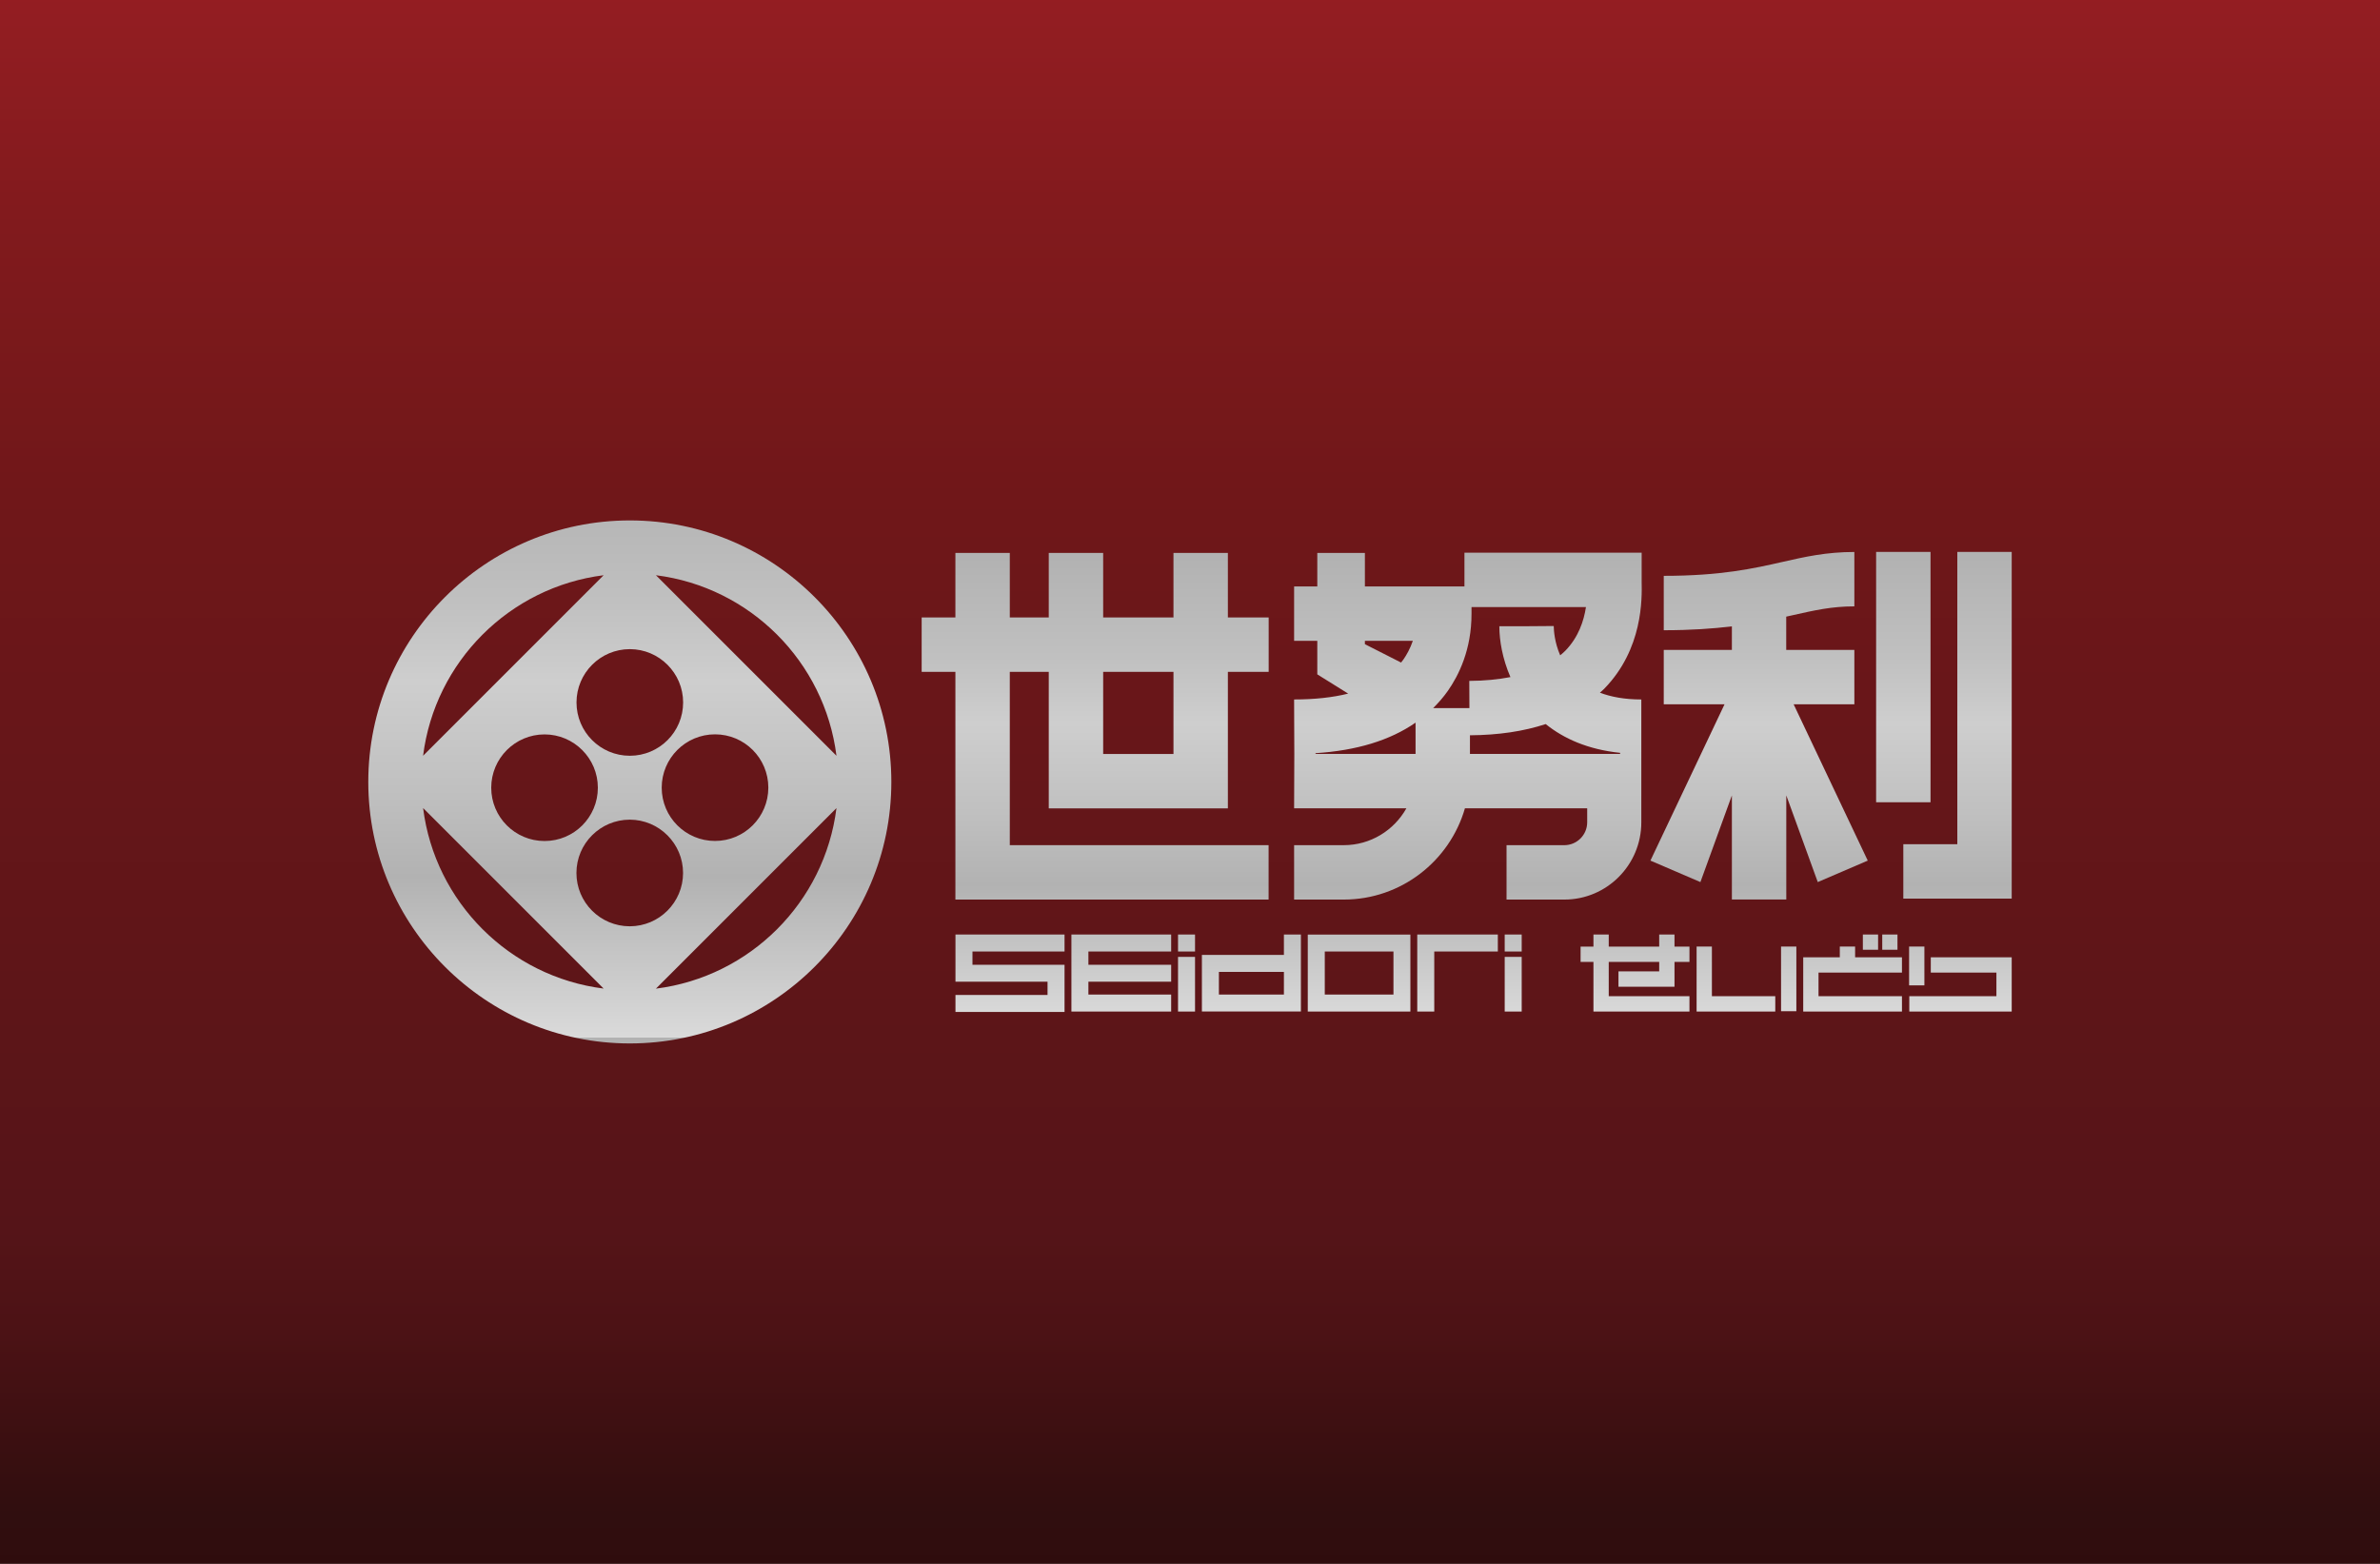
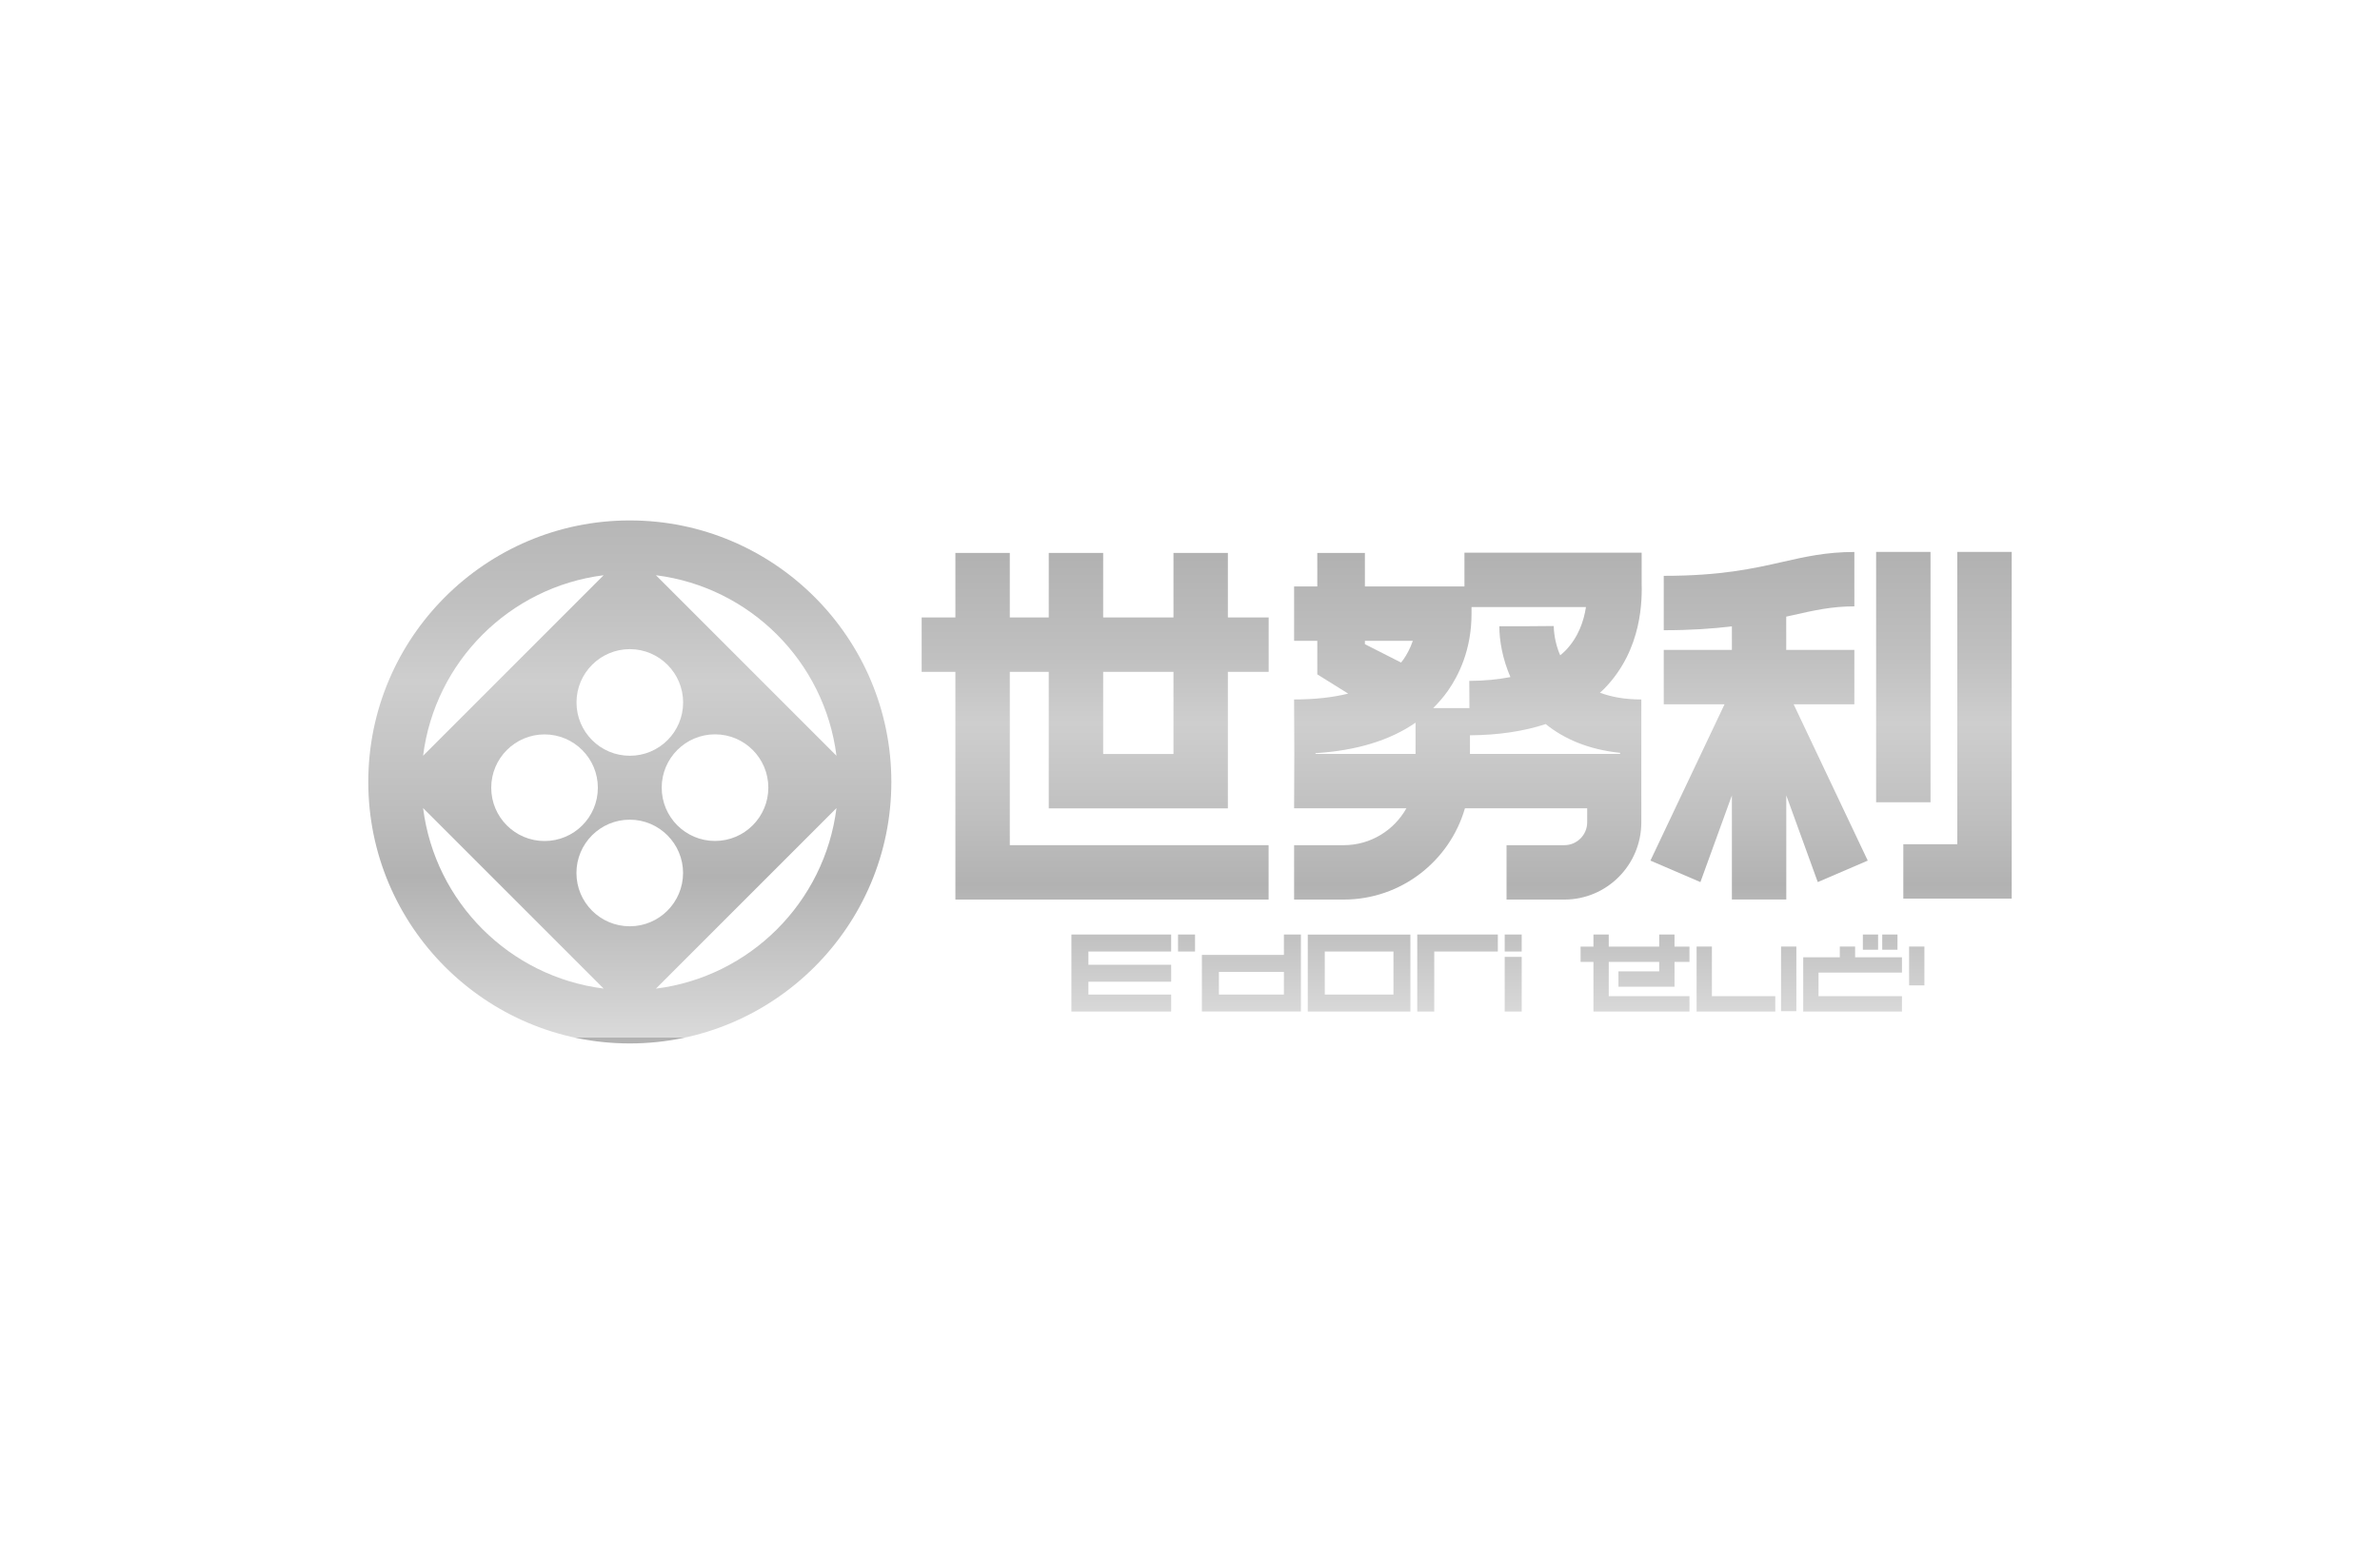
<svg xmlns="http://www.w3.org/2000/svg" id="_Слой_1" version="1.1" viewBox="0 0 350 230">
  <defs>
    <style> .st0 { fill: url(#_Безымянный_градиент); } .st1 { fill: url(#_Безымянный_градиент_3); } .st2 { fill: url(#_Безымянный_градиент_2); } .st3 { fill: url(#_Безымянный_градиент_5); } .st4 { fill: url(#_Безымянный_градиент_4); } .st5 { fill: url(#_Безымянный_градиент_9); } .st6 { fill: url(#_Безымянный_градиент_8); } .st7 { fill: url(#_Безымянный_градиент_6); } .st8 { fill: url(#_Безымянный_градиент_7); } .st9 { fill: url(#_Безымянный_градиент_24); } .st10 { fill: url(#_Безымянный_градиент_20); } .st11 { fill: url(#_Безымянный_градиент_23); } .st12 { fill: url(#_Безымянный_градиент_22); } .st13 { fill: url(#_Безымянный_градиент_21); } .st14 { fill: url(#_Безымянный_градиент_11); } .st15 { fill: url(#_Безымянный_градиент_10); } .st16 { fill: url(#_Безымянный_градиент_19); } .st17 { fill: url(#_Безымянный_градиент_14); } .st18 { fill: url(#_Безымянный_градиент_13); } .st19 { fill: url(#_Безымянный_градиент_12); } .st20 { fill: url(#_Безымянный_градиент_16); } .st21 { fill: url(#_Безымянный_градиент_15); } .st22 { fill: url(#_Безымянный_градиент_18); } .st23 { fill: url(#_Безымянный_градиент_17); } </style>
    <linearGradient id="_Безымянный_градиент" data-name="Безымянный градиент" x1="175" y1="-28.8" x2="175" y2="270.83" gradientTransform="translate(0 229.89) scale(1 -1)" gradientUnits="userSpaceOnUse">
      <stop offset="0" stop-color="#2d0506" />
      <stop offset=".12" stop-color="#300e0f" />
      <stop offset=".13" stop-color="#330e0f" />
      <stop offset=".21" stop-color="#4c1215" />
      <stop offset=".26" stop-color="#551418" />
      <stop offset=".62" stop-color="#701719" />
      <stop offset=".76" stop-color="#821a1d" />
      <stop offset="1" stop-color="#ab2229" />
    </linearGradient>
    <linearGradient id="_Безымянный_градиент_2" data-name="Безымянный градиент 2" x1="92.62" y1="161.66" x2="92.62" y2="77.3" gradientTransform="translate(0 229.89) scale(1 -1)" gradientUnits="userSpaceOnUse">
      <stop offset=".03" stop-color="#b2b2b2" />
      <stop offset=".24" stop-color="silver" />
      <stop offset=".38" stop-color="#cecece" />
      <stop offset=".58" stop-color="#bfbfbf" />
      <stop offset=".72" stop-color="#b2b2b2" />
      <stop offset="1" stop-color="#dadada" />
      <stop offset="1" stop-color="#b2b2b2" />
    </linearGradient>
    <linearGradient id="_Безымянный_градиент_3" data-name="Безымянный градиент 3" x1="161.06" y1="150.01" x2="161.06" y2="80.26" gradientTransform="translate(0 229.89) scale(1 -1)" gradientUnits="userSpaceOnUse">
      <stop offset=".03" stop-color="#b2b2b2" />
      <stop offset=".24" stop-color="silver" />
      <stop offset=".38" stop-color="#cecece" />
      <stop offset=".58" stop-color="#bfbfbf" />
      <stop offset=".72" stop-color="#b2b2b2" />
      <stop offset="1" stop-color="#dadada" />
      <stop offset="1" stop-color="#b2b2b2" />
    </linearGradient>
    <linearGradient id="_Безымянный_градиент_4" data-name="Безымянный градиент 4" x1="215.87" y1="150.01" x2="215.87" y2="80.26" gradientTransform="translate(0 229.89) scale(1 -1)" gradientUnits="userSpaceOnUse">
      <stop offset=".03" stop-color="#b2b2b2" />
      <stop offset=".24" stop-color="silver" />
      <stop offset=".38" stop-color="#cecece" />
      <stop offset=".58" stop-color="#bfbfbf" />
      <stop offset=".72" stop-color="#b2b2b2" />
      <stop offset="1" stop-color="#dadada" />
      <stop offset="1" stop-color="#b2b2b2" />
    </linearGradient>
    <linearGradient id="_Безымянный_градиент_5" data-name="Безымянный градиент 5" x1="287.87" y1="150.01" x2="287.87" y2="80.26" gradientTransform="translate(0 229.89) scale(1 -1)" gradientUnits="userSpaceOnUse">
      <stop offset=".03" stop-color="#b2b2b2" />
      <stop offset=".24" stop-color="silver" />
      <stop offset=".38" stop-color="#cecece" />
      <stop offset=".58" stop-color="#bfbfbf" />
      <stop offset=".72" stop-color="#b2b2b2" />
      <stop offset="1" stop-color="#dadada" />
      <stop offset="1" stop-color="#b2b2b2" />
    </linearGradient>
    <linearGradient id="_Безымянный_градиент_6" data-name="Безымянный градиент 6" x1="279.9" y1="150.01" x2="279.9" y2="80.26" gradientTransform="translate(0 229.89) scale(1 -1)" gradientUnits="userSpaceOnUse">
      <stop offset=".03" stop-color="#b2b2b2" />
      <stop offset=".24" stop-color="silver" />
      <stop offset=".38" stop-color="#cecece" />
      <stop offset=".58" stop-color="#bfbfbf" />
      <stop offset=".72" stop-color="#b2b2b2" />
      <stop offset="1" stop-color="#dadada" />
      <stop offset="1" stop-color="#b2b2b2" />
    </linearGradient>
    <linearGradient id="_Безымянный_градиент_7" data-name="Безымянный градиент 7" x1="258.69" y1="150.01" x2="258.69" y2="80.26" gradientTransform="translate(0 229.89) scale(1 -1)" gradientUnits="userSpaceOnUse">
      <stop offset=".03" stop-color="#b2b2b2" />
      <stop offset=".24" stop-color="silver" />
      <stop offset=".38" stop-color="#cecece" />
      <stop offset=".58" stop-color="#bfbfbf" />
      <stop offset=".72" stop-color="#b2b2b2" />
      <stop offset="1" stop-color="#dadada" />
      <stop offset="1" stop-color="#b2b2b2" />
    </linearGradient>
    <linearGradient id="_Безымянный_градиент_8" data-name="Безымянный градиент 8" x1="199.87" y1="150.01" x2="199.87" y2="80.26" gradientTransform="translate(0 229.89) scale(1 -1)" gradientUnits="userSpaceOnUse">
      <stop offset=".03" stop-color="#b2b2b2" />
      <stop offset=".24" stop-color="silver" />
      <stop offset=".38" stop-color="#cecece" />
      <stop offset=".58" stop-color="#bfbfbf" />
      <stop offset=".72" stop-color="#b2b2b2" />
      <stop offset="1" stop-color="#dadada" />
      <stop offset="1" stop-color="#b2b2b2" />
    </linearGradient>
    <linearGradient id="_Безымянный_градиент_9" data-name="Безымянный градиент 9" x1="214.35" y1="150.01" x2="214.35" y2="80.26" gradientTransform="translate(0 229.89) scale(1 -1)" gradientUnits="userSpaceOnUse">
      <stop offset=".03" stop-color="#b2b2b2" />
      <stop offset=".24" stop-color="silver" />
      <stop offset=".38" stop-color="#cecece" />
      <stop offset=".58" stop-color="#bfbfbf" />
      <stop offset=".72" stop-color="#b2b2b2" />
      <stop offset="1" stop-color="#dadada" />
      <stop offset="1" stop-color="#b2b2b2" />
    </linearGradient>
    <linearGradient id="_Безымянный_градиент_10" data-name="Безымянный градиент 10" x1="184.03" y1="150.01" x2="184.03" y2="80.26" gradientTransform="translate(0 229.89) scale(1 -1)" gradientUnits="userSpaceOnUse">
      <stop offset=".03" stop-color="#b2b2b2" />
      <stop offset=".24" stop-color="silver" />
      <stop offset=".38" stop-color="#cecece" />
      <stop offset=".58" stop-color="#bfbfbf" />
      <stop offset=".72" stop-color="#b2b2b2" />
      <stop offset="1" stop-color="#dadada" />
      <stop offset="1" stop-color="#b2b2b2" />
    </linearGradient>
    <linearGradient id="_Безымянный_градиент_11" data-name="Безымянный градиент 11" x1="148.53" y1="150.01" x2="148.53" y2="80.26" gradientTransform="translate(0 229.89) scale(1 -1)" gradientUnits="userSpaceOnUse">
      <stop offset=".03" stop-color="#b2b2b2" />
      <stop offset=".24" stop-color="silver" />
      <stop offset=".38" stop-color="#cecece" />
      <stop offset=".58" stop-color="#bfbfbf" />
      <stop offset=".72" stop-color="#b2b2b2" />
      <stop offset="1" stop-color="#dadada" />
      <stop offset="1" stop-color="#b2b2b2" />
    </linearGradient>
    <linearGradient id="_Безымянный_градиент_12" data-name="Безымянный градиент 12" x1="164.89" y1="150.01" x2="164.89" y2="80.26" gradientTransform="translate(0 229.89) scale(1 -1)" gradientUnits="userSpaceOnUse">
      <stop offset=".03" stop-color="#b2b2b2" />
      <stop offset=".24" stop-color="silver" />
      <stop offset=".38" stop-color="#cecece" />
      <stop offset=".58" stop-color="#bfbfbf" />
      <stop offset=".72" stop-color="#b2b2b2" />
      <stop offset="1" stop-color="#dadada" />
      <stop offset="1" stop-color="#b2b2b2" />
    </linearGradient>
    <linearGradient id="_Безымянный_градиент_13" data-name="Безымянный градиент 13" x1="222.53" y1="150.01" x2="222.53" y2="80.26" gradientTransform="translate(0 229.89) scale(1 -1)" gradientUnits="userSpaceOnUse">
      <stop offset=".03" stop-color="#b2b2b2" />
      <stop offset=".24" stop-color="silver" />
      <stop offset=".38" stop-color="#cecece" />
      <stop offset=".58" stop-color="#bfbfbf" />
      <stop offset=".72" stop-color="#b2b2b2" />
      <stop offset="1" stop-color="#dadada" />
      <stop offset="1" stop-color="#b2b2b2" />
    </linearGradient>
    <linearGradient id="_Безымянный_градиент_14" data-name="Безымянный градиент 14" x1="222.53" y1="150.01" x2="222.53" y2="80.26" gradientTransform="translate(0 229.89) scale(1 -1)" gradientUnits="userSpaceOnUse">
      <stop offset=".03" stop-color="#b2b2b2" />
      <stop offset=".24" stop-color="silver" />
      <stop offset=".38" stop-color="#cecece" />
      <stop offset=".58" stop-color="#bfbfbf" />
      <stop offset=".72" stop-color="#b2b2b2" />
      <stop offset="1" stop-color="#dadada" />
      <stop offset="1" stop-color="#b2b2b2" />
    </linearGradient>
    <linearGradient id="_Безымянный_градиент_15" data-name="Безымянный градиент 15" x1="174.49" y1="150.01" x2="174.49" y2="80.26" gradientTransform="translate(0 229.89) scale(1 -1)" gradientUnits="userSpaceOnUse">
      <stop offset=".03" stop-color="#b2b2b2" />
      <stop offset=".24" stop-color="silver" />
      <stop offset=".38" stop-color="#cecece" />
      <stop offset=".58" stop-color="#bfbfbf" />
      <stop offset=".72" stop-color="#b2b2b2" />
      <stop offset="1" stop-color="#dadada" />
      <stop offset="1" stop-color="#b2b2b2" />
    </linearGradient>
    <linearGradient id="_Безымянный_градиент_16" data-name="Безымянный градиент 16" x1="174.49" y1="150.01" x2="174.49" y2="80.26" gradientTransform="translate(0 229.89) scale(1 -1)" gradientUnits="userSpaceOnUse">
      <stop offset=".03" stop-color="#b2b2b2" />
      <stop offset=".24" stop-color="silver" />
      <stop offset=".38" stop-color="#cecece" />
      <stop offset=".58" stop-color="#bfbfbf" />
      <stop offset=".72" stop-color="#b2b2b2" />
      <stop offset="1" stop-color="#dadada" />
      <stop offset="1" stop-color="#b2b2b2" />
    </linearGradient>
    <linearGradient id="_Безымянный_градиент_17" data-name="Безымянный градиент 17" x1="240.44" y1="150.01" x2="240.44" y2="80.26" gradientTransform="translate(0 229.89) scale(1 -1)" gradientUnits="userSpaceOnUse">
      <stop offset=".03" stop-color="#b2b2b2" />
      <stop offset=".24" stop-color="silver" />
      <stop offset=".38" stop-color="#cecece" />
      <stop offset=".58" stop-color="#bfbfbf" />
      <stop offset=".72" stop-color="#b2b2b2" />
      <stop offset="1" stop-color="#dadada" />
      <stop offset="1" stop-color="#b2b2b2" />
    </linearGradient>
    <linearGradient id="_Безымянный_градиент_18" data-name="Безымянный градиент 18" x1="281.88" y1="150.01" x2="281.88" y2="80.26" gradientTransform="translate(0 229.89) scale(1 -1)" gradientUnits="userSpaceOnUse">
      <stop offset=".03" stop-color="#b2b2b2" />
      <stop offset=".24" stop-color="silver" />
      <stop offset=".38" stop-color="#cecece" />
      <stop offset=".58" stop-color="#bfbfbf" />
      <stop offset=".72" stop-color="#b2b2b2" />
      <stop offset="1" stop-color="#dadada" />
      <stop offset="1" stop-color="#b2b2b2" />
    </linearGradient>
    <linearGradient id="_Безымянный_градиент_19" data-name="Безымянный градиент 19" x1="288.31" y1="150.01" x2="288.31" y2="80.26" gradientTransform="translate(0 229.89) scale(1 -1)" gradientUnits="userSpaceOnUse">
      <stop offset=".03" stop-color="#b2b2b2" />
      <stop offset=".24" stop-color="silver" />
      <stop offset=".38" stop-color="#cecece" />
      <stop offset=".58" stop-color="#bfbfbf" />
      <stop offset=".72" stop-color="#b2b2b2" />
      <stop offset="1" stop-color="#dadada" />
      <stop offset="1" stop-color="#b2b2b2" />
    </linearGradient>
    <linearGradient id="_Безымянный_градиент_20" data-name="Безымянный градиент 20" x1="272.44" y1="150.01" x2="272.44" y2="80.26" gradientTransform="translate(0 229.89) scale(1 -1)" gradientUnits="userSpaceOnUse">
      <stop offset=".03" stop-color="#b2b2b2" />
      <stop offset=".24" stop-color="silver" />
      <stop offset=".38" stop-color="#cecece" />
      <stop offset=".58" stop-color="#bfbfbf" />
      <stop offset=".72" stop-color="#b2b2b2" />
      <stop offset="1" stop-color="#dadada" />
      <stop offset="1" stop-color="#b2b2b2" />
    </linearGradient>
    <linearGradient id="_Безымянный_градиент_21" data-name="Безымянный градиент 21" x1="275.07" y1="150.01" x2="275.07" y2="80.26" gradientTransform="translate(0 229.89) scale(1 -1)" gradientUnits="userSpaceOnUse">
      <stop offset=".03" stop-color="#b2b2b2" />
      <stop offset=".24" stop-color="silver" />
      <stop offset=".38" stop-color="#cecece" />
      <stop offset=".58" stop-color="#bfbfbf" />
      <stop offset=".72" stop-color="#b2b2b2" />
      <stop offset="1" stop-color="#dadada" />
      <stop offset="1" stop-color="#b2b2b2" />
    </linearGradient>
    <linearGradient id="_Безымянный_градиент_22" data-name="Безымянный градиент 22" x1="277.92" y1="150.01" x2="277.92" y2="80.26" gradientTransform="translate(0 229.89) scale(1 -1)" gradientUnits="userSpaceOnUse">
      <stop offset=".03" stop-color="#b2b2b2" />
      <stop offset=".24" stop-color="silver" />
      <stop offset=".38" stop-color="#cecece" />
      <stop offset=".58" stop-color="#bfbfbf" />
      <stop offset=".72" stop-color="#b2b2b2" />
      <stop offset="1" stop-color="#dadada" />
      <stop offset="1" stop-color="#b2b2b2" />
    </linearGradient>
    <linearGradient id="_Безымянный_градиент_23" data-name="Безымянный градиент 23" x1="255.29" y1="150.01" x2="255.29" y2="80.26" gradientTransform="translate(0 229.89) scale(1 -1)" gradientUnits="userSpaceOnUse">
      <stop offset=".03" stop-color="#b2b2b2" />
      <stop offset=".24" stop-color="silver" />
      <stop offset=".38" stop-color="#cecece" />
      <stop offset=".58" stop-color="#bfbfbf" />
      <stop offset=".72" stop-color="#b2b2b2" />
      <stop offset="1" stop-color="#dadada" />
      <stop offset="1" stop-color="#b2b2b2" />
    </linearGradient>
    <linearGradient id="_Безымянный_градиент_24" data-name="Безымянный градиент 24" x1="263.05" y1="150.01" x2="263.05" y2="80.26" gradientTransform="translate(0 229.89) scale(1 -1)" gradientUnits="userSpaceOnUse">
      <stop offset=".03" stop-color="#b2b2b2" />
      <stop offset=".24" stop-color="silver" />
      <stop offset=".38" stop-color="#cecece" />
      <stop offset=".58" stop-color="#bfbfbf" />
      <stop offset=".72" stop-color="#b2b2b2" />
      <stop offset="1" stop-color="#dadada" />
      <stop offset="1" stop-color="#b2b2b2" />
    </linearGradient>
  </defs>
-   <rect class="st0" y="0" width="350" height="230" />
  <g>
-     <path class="st2" d="M92.62,76.54c-21.21,0-38.46,17.25-38.46,38.46s17.25,38.46,38.46,38.46,38.46-17.25,38.46-38.46-17.25-38.46-38.46-38.46ZM100.46,103.31c0,4.34-3.51,7.84-7.84,7.84s-7.84-3.51-7.84-7.84,3.52-7.84,7.84-7.84,7.84,3.52,7.84,7.84ZM105.15,108c4.34,0,7.84,3.52,7.84,7.84s-3.51,7.84-7.84,7.84-7.84-3.51-7.84-7.84,3.52-7.84,7.84-7.84ZM87.92,115.85c0,4.34-3.51,7.84-7.84,7.84s-7.84-3.51-7.84-7.84,3.52-7.84,7.84-7.84,7.84,3.52,7.84,7.84ZM88.77,84.6l-26.55,26.55c1.74-13.85,12.72-24.81,26.55-26.55ZM62.22,118.84l26.55,26.55c-13.84-1.74-24.81-12.71-26.55-26.55ZM84.77,128.39c0-4.33,3.52-7.84,7.84-7.84s7.84,3.52,7.84,7.84-3.51,7.84-7.84,7.84-7.84-3.51-7.84-7.84ZM96.46,145.4l26.55-26.55c-1.74,13.85-12.72,24.81-26.55,26.55ZM96.46,84.6c13.84,1.74,24.81,12.71,26.55,26.55,0,0-26.55-26.55-26.55-26.55Z" />
+     <path class="st2" d="M92.62,76.54c-21.21,0-38.46,17.25-38.46,38.46s17.25,38.46,38.46,38.46,38.46-17.25,38.46-38.46-17.25-38.46-38.46-38.46ZM100.46,103.31c0,4.34-3.51,7.84-7.84,7.84s-7.84-3.51-7.84-7.84,3.52-7.84,7.84-7.84,7.84,3.52,7.84,7.84ZM105.15,108c4.34,0,7.84,3.52,7.84,7.84s-3.51,7.84-7.84,7.84-7.84-3.51-7.84-7.84,3.52-7.84,7.84-7.84ZM87.92,115.85c0,4.34-3.51,7.84-7.84,7.84s-7.84-3.51-7.84-7.84,3.52-7.84,7.84-7.84,7.84,3.52,7.84,7.84M88.77,84.6l-26.55,26.55c1.74-13.85,12.72-24.81,26.55-26.55ZM62.22,118.84l26.55,26.55c-13.84-1.74-24.81-12.71-26.55-26.55ZM84.77,128.39c0-4.33,3.52-7.84,7.84-7.84s7.84,3.52,7.84,7.84-3.51,7.84-7.84,7.84-7.84-3.51-7.84-7.84ZM96.46,145.4l26.55-26.55c-1.74,13.85-12.72,24.81-26.55,26.55ZM96.46,84.6c13.84,1.74,24.81,12.71,26.55,26.55,0,0-26.55-26.55-26.55-26.55Z" />
    <g>
      <g>
        <path class="st1" d="M180.57,81.32h-8v9.49h-10.34v-9.49h-8v9.49h-5.73v-9.49h-8v9.49h-4.96v8h4.96v33.49h46.06v-8h-38.06v-25.49h5.73v20.08h26.34v-20.08h6v-8h-6v-9.49ZM172.57,110.89h-10.34v-12.08h10.34v12.08Z" />
        <path class="st4" d="M241.42,85.59v-4.31h-26.06v4.97h-14.64v-4.93h-7v4.93h-3.41v8h3.41v4.93l4.54,2.83c-2.28.57-4.93.86-7.95.86l.03,8.01-.03,8h16.51c-1.81,3.23-5.26,5.42-9.21,5.42h-7.3v8h7.3c8.45,0,15.58-5.68,17.82-13.42h17.98v2.06c0,1.85-1.51,3.36-3.36,3.36h-8.5v8h8.5c6.26,0,11.32-5.1,11.32-11.36v-18.07c-2.47,0-4.47-.38-6.09-1,.21-.19.44-.37.64-.58,5.7-5.84,5.55-13.26,5.5-15.7ZM200.72,94.25h7.05c-.4,1.16-.92,2.08-1.39,2.75-.11.15-.23.29-.34.44l-5.32-2.7v-.49ZM208.17,110.88h-14.71v-.11c6.03-.38,10.95-1.88,14.71-4.49v4.6ZM210.76,104.14c.78-.78,1.51-1.61,2.15-2.52,1.59-2.26,3.5-6.06,3.49-11.37v-.97h16.83c-.31,2.03-1.1,4.44-3.04,6.43-.23.24-.49.45-.75.67-.82-1.88-.94-3.62-.95-4.31l-4,.03h-4c0,2.09.46,4.79,1.63,7.48-1.81.35-3.82.55-6.05.56l.02,4h-5.33ZM238.25,110.72v.16h-22.08v-2.74c4.21-.03,7.92-.59,11.14-1.65,2.65,2.14,6.21,3.74,10.94,4.23Z" />
        <g>
          <polygon class="st3" points="287.84 81.17 287.84 124.16 279.9 124.16 279.9 132.16 295.84 132.16 295.84 81.17 287.84 81.17" />
          <rect class="st7" x="275.9" y="81.17" width="8" height="36.82" />
          <path class="st8" d="M272.7,103.58v-8h-10.02v-4.89c.32-.07.64-.14.95-.21,3.2-.72,5.73-1.3,9.07-1.3v-8c-4.11,0-7.27.71-10.6,1.47-4.23.96-9.02,2.04-17.43,2.04v8c3.97,0,7.23-.23,10.02-.57v3.46h-10.02v8h8.94l-10.9,22.99,7.35,3.16,4.63-12.75v15.31h8v-15.31l4.63,12.75,7.35-3.16-10.9-22.99h8.94-.01Z" />
        </g>
      </g>
      <g>
        <path class="st6" d="M192.32,148.77h15.09v-11.32h-15.09v11.32h0ZM194.82,139.94h10.1v6.33h-10.1v-6.33Z" />
        <polygon class="st5" points="208.42 148.77 210.92 148.77 210.92 139.94 220.27 139.94 220.27 137.44 208.42 137.44 208.42 148.77" />
        <path class="st15" d="M188.81,140.44h-12.06v8.32h14.56v-11.32h-2.5v3ZM188.81,146.27h-9.56v-3.33h9.56v3.33Z" />
-         <polygon class="st14" points="140.51 144.38 154.05 144.38 154.05 146.33 140.51 146.33 140.51 148.83 156.55 148.83 156.55 141.89 143.01 141.89 143.01 139.94 156.55 139.94 156.55 137.44 140.51 137.44 140.51 144.38" />
        <polygon class="st19" points="157.56 148.77 172.23 148.77 172.23 146.27 160.06 146.27 160.06 144.38 172.23 144.38 172.23 141.89 160.06 141.89 160.06 139.94 172.23 139.94 172.23 137.44 157.56 137.44 157.56 148.77" />
        <rect class="st18" x="221.28" y="140.73" width="2.5" height="8.04" />
        <rect class="st17" x="221.28" y="137.44" width="2.5" height="2.5" />
-         <rect class="st21" x="173.24" y="140.73" width="2.5" height="8.04" />
        <rect class="st20" x="173.24" y="137.44" width="2.5" height="2.5" />
      </g>
      <g>
        <polygon class="st23" points="234.33 148.77 248.45 148.77 248.45 146.51 236.58 146.51 236.58 141.47 244 141.47 244 142.86 238.01 142.86 238.01 145.12 246.25 145.12 246.25 141.47 248.45 141.47 248.45 139.22 246.25 139.22 246.25 137.44 244 137.44 244 139.22 236.58 139.22 236.58 137.44 234.33 137.44 234.33 139.22 232.44 139.22 232.44 141.47 234.33 141.47 234.33 148.77" />
        <g>
          <rect class="st22" x="280.75" y="139.21" width="2.25" height="5.71" />
-           <polygon class="st16" points="293.59 146.51 280.78 146.51 280.78 148.77 295.84 148.77 295.84 140.79 283.94 140.79 283.94 143.04 293.59 143.04 293.59 146.51" />
        </g>
        <g>
          <polygon class="st10" points="279.7 146.51 267.43 146.51 267.43 143.04 279.7 143.04 279.7 140.79 272.81 140.79 272.81 139.21 270.56 139.21 270.56 140.79 265.18 140.79 265.18 148.77 279.7 148.77 279.7 146.51" />
          <rect class="st13" x="273.95" y="137.44" width="2.24" height="2.24" />
          <rect class="st12" x="276.8" y="137.44" width="2.24" height="2.24" />
        </g>
        <g>
          <polygon class="st11" points="251.75 139.21 249.5 139.21 249.5 148.77 261.07 148.77 261.07 146.51 251.75 146.51 251.75 139.21" />
          <rect class="st9" x="261.92" y="139.21" width="2.25" height="9.51" />
        </g>
      </g>
    </g>
  </g>
</svg>